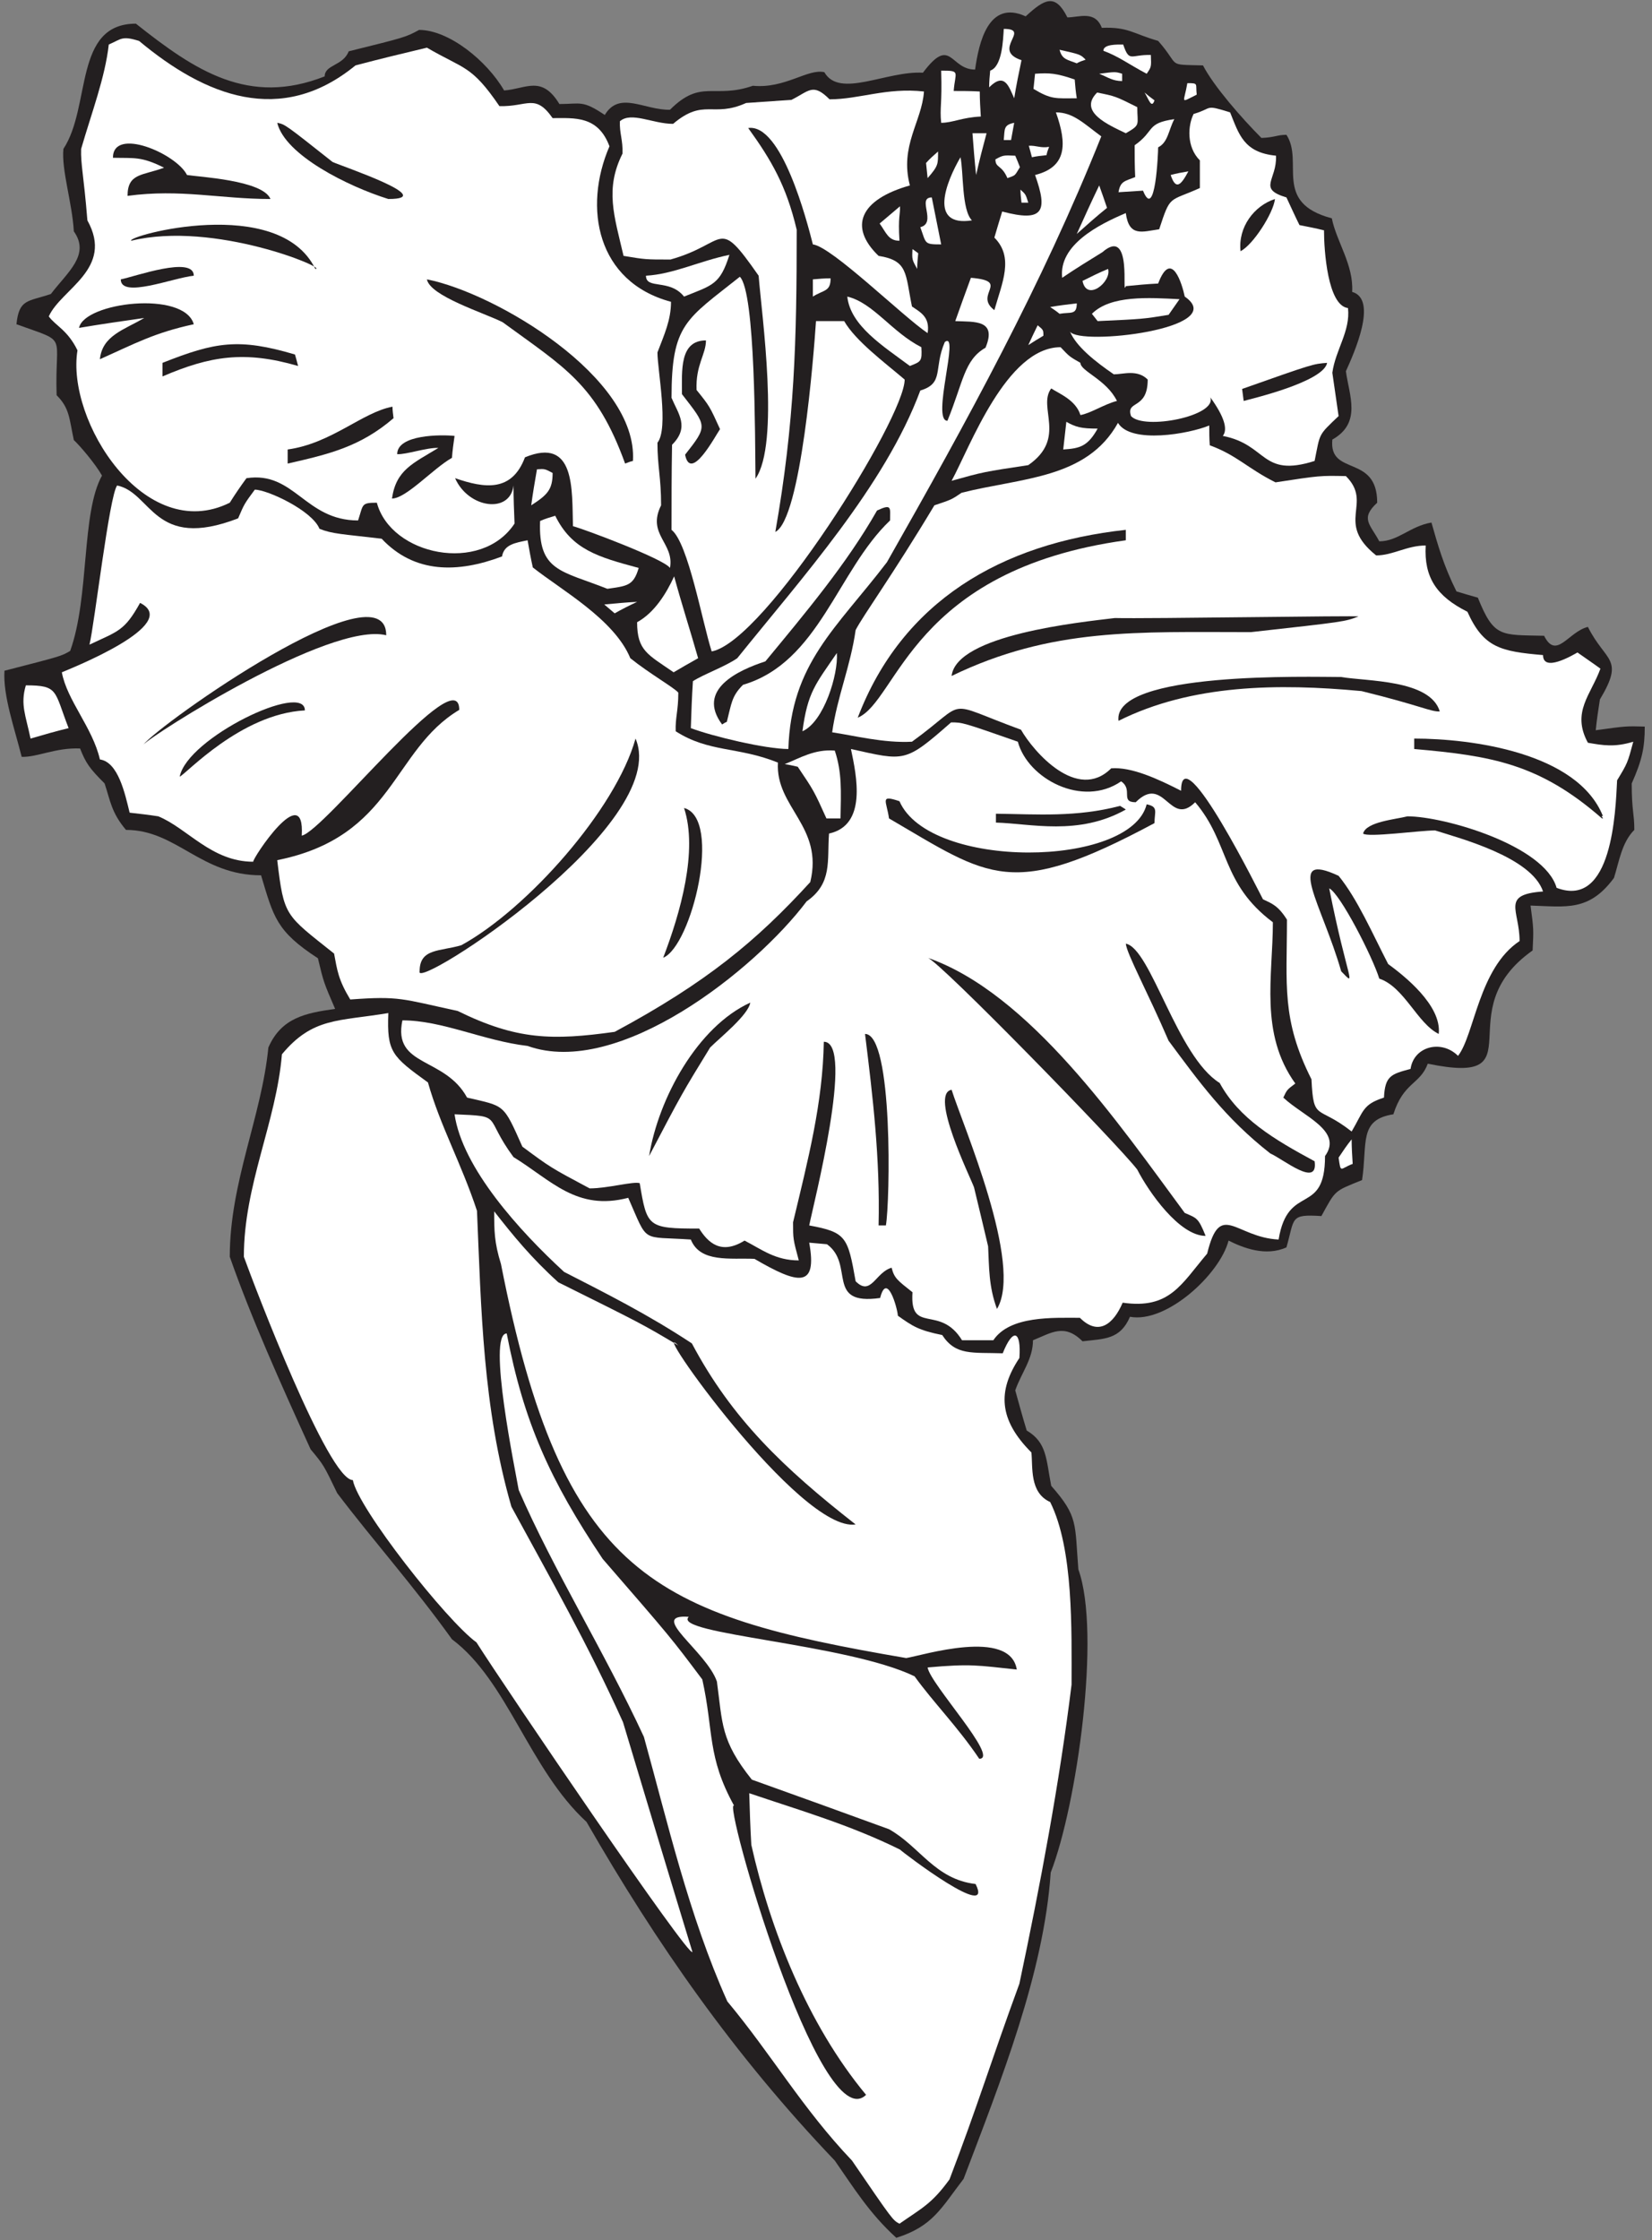
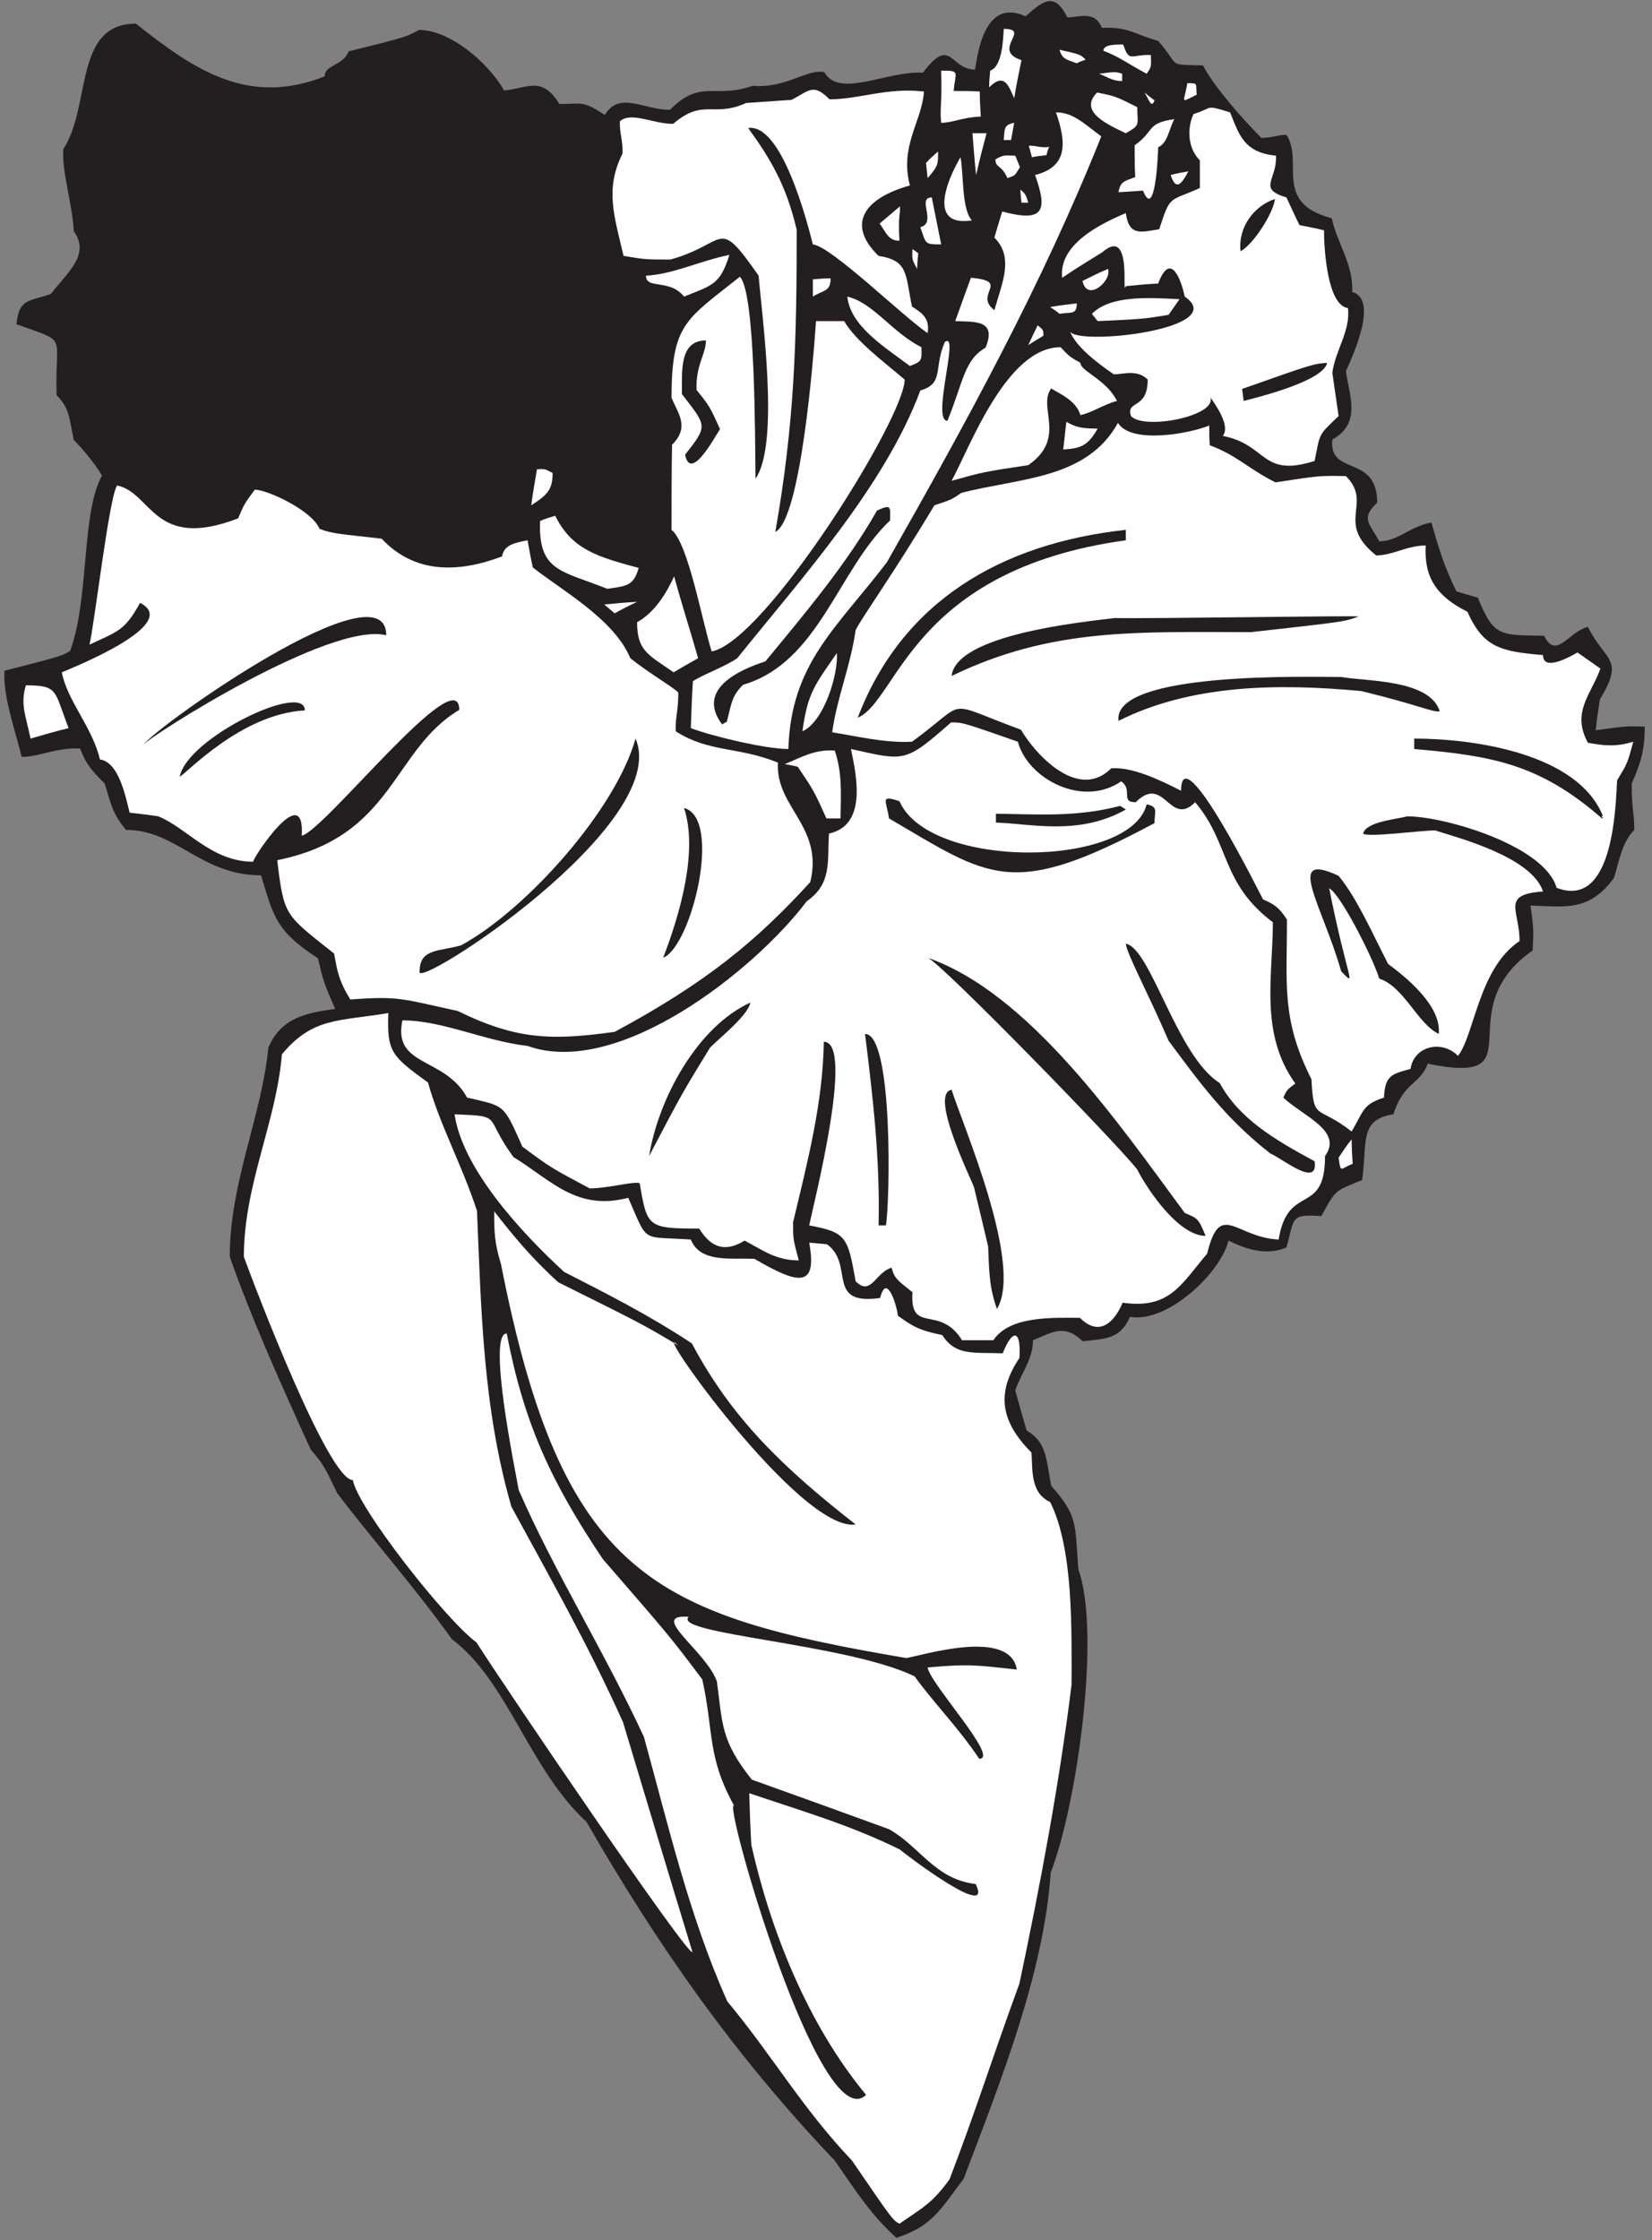
<svg xmlns="http://www.w3.org/2000/svg" viewBox="0 0 304 412" height="412" width="304" xml:space="preserve" id="svg2" version="1.1">
  <rect x="0" y="0" width="304" height="412" fill="#808080" stroke="none" />
  <defs id="defs6" />
  <g transform="matrix(1.333,0,0,-1.333,0,412)" id="g10">
    <g transform="scale(0.1)" id="g12">
      <path id="path14" style="fill:#231f20;fill-opacity:1;fill-rule:nonzero;stroke:none" d="M 1237.36,3.164 C 1199.92,37.004 1177.6,73.723 1152.4,109.719 1013.44,255.156 906.164,409.238 809.68,577.004 c -79.2,72.715 -108.719,194.391 -185.758,252 -53.281,74.16 -108.723,136.074 -158.402,201.596 -18.719,38.88 -18.719,38.88 -36.719,60.49 -41.043,90 -82.082,181.43 -111.598,265.67 0,102.96 43.914,192.96 53.277,288.72 18,41.04 51.122,47.52 92.161,53.28 -15.84,36.72 -15.84,36.72 -23.758,69.84 -57.606,37.44 -61.203,56.88 -78.485,114.48 -83.519,0 -116.636,62.64 -186.476,62.64 -20.16,23.76 -21.602,40.32 -29.524,64.08 -20.878,20.88 -25.918,28.08 -33.835,48.24 -33.844,1.44 -59.044,-12.24 -80.641,-11.52 -10.082,40.32 -25.922,84.24 -23.762,118.8 78.48,20.16 78.48,20.16 90.719,27.36 26.922,74.78 15.09,190.03 43.922,241.92 -9.36,16.56 -30.961,41.76 -38.883,48.96 -6.481,30.24 -5.758,43.92 -23.758,61.92 -2.883,87.12 18,71.28 -55.441,97.92 3.598,35.28 15.84,30.96 47.52,41.76 23.043,30.24 54.723,54 31.68,86.4 -2.156,38.88 -17.277,84.96 -14.399,113.76 38.657,58.54 13.742,172.8 100.079,172.8 81.871,-64.99 155.656,-114.08 260.644,-72.72 0,16.32 25.418,14.36 33.113,34.56 78.485,19.44 78.485,19.44 97.204,29.52 41.043,0 93.597,-42.48 117.359,-83.52 30.246,2.16 51.84,21.6 76.324,-18.72 29.516,0 31.68,5.76 62.637,-15.12 20.16,33.84 54.723,6.48 90,7.2 43.203,43.2 60.48,14.4 114.481,33.12 44.34,-4.33 75.79,24.04 98.64,18.72 20.88,-36.72 85.68,2.16 136.08,-0.72 38.97,51.96 37.03,4.32 72.01,4.32 5.04,36 17.99,97.2 69.83,73.44 26.28,24.18 40.82,32.12 57.6,-1.44 15.84,0 38.16,10.08 47.52,-14.4 36.73,1.44 42.48,-7.92 77.76,-18 31.68,-36 10.08,-32.4 61.92,-33.84 14.4,-28.08 53.28,-72.72 80.64,-100.08 18.72,0.72 21.6,4.32 34.56,4.32 24.48,-37.44 -19.44,-93.6 62.63,-115.2 6.49,-32.4 30.25,-64.08 28.09,-101.52 36.09,-10.31 2.43,-84.9 -8.64,-109.44 4.32,-33.12 22.32,-71.28 -18.72,-94.32 -5.13,-51.35 61.92,-19.36 61.92,-87.12 -23.81,-21.97 -9.75,-29.59 2.88,-53.28 25.92,0 42.48,20.88 72.01,25.92 8.63,-30.24 16.55,-59.04 34.55,-95.04 9.36,-2.88 19.44,-5.76 29.52,-8.64 22.32,-55.44 31.68,-51.12 91.44,-52.56 16.96,-33.93 33.46,5.69 60.48,12.24 24.48,-48.96 51.12,-42.48 16.56,-100.08 -2.16,-13.68 -4.32,-28.08 -5.76,-42.48 41.76,5.76 41.76,5.76 67.68,5.04 0,-28.8 -3.6,-46.08 -18,-78.48 0,-38.16 3.6,-41.04 3.6,-64.08 -17.28,-17.28 -20.88,-43.2 -28.09,-66.24 -34.55,-46.8 -66.23,-39.6 -115.19,-38.16 4.32,-32.4 4.32,-32.4 2.88,-61.92 -120.22,-84.89 9.42,-188.08 -144.72,-156.24 -10.74,-28.98 -33.43,-25.22 -47.52,-69.84 -48.2,-7.41 -35.54,-39.94 -43.2,-90.72 -38.88,-15.84 -36,-12.96 -56.16,-49.68 -43.91,2.74 -36.57,-2.35 -48.24,-43.2 -28.8,-12.96 -59.76,-0.72 -79.92,9.36 -11.92,-46.38 -85.87,-114.53 -136.08,-105.12 -13.68,-31.69 -35.28,-30.24 -65.52,-33.84 -25.2,25.2 -43.2,11.52 -68.4,1.44 0,-25.92 -15.84,-44.63 -24.48,-69.12 5.04,-18 10.08,-36.72 15.84,-55.44 28.08,-16.56 26.64,-39.6 33.84,-76.32 37.44,-42.477 32.41,-51.84 37.44,-115.2 31.68,-87.843 -2.16,-326.164 -38.16,-418.324 C 1441.13,368.203 1381.36,219.16 1330.25,84.519 1299.28,44.199 1287.77,19.004 1237.36,3.164 v 0" />
      <path id="path16" style="fill:#ffffff;fill-opacity:1;fill-rule:nonzero;stroke:none" d="m 1241.68,22.598 c -9.36,5.039 -9.36,5.039 -65.52,87.121 -68.52,71.941 -110.43,145.625 -172.08,219.597 C 950.801,448.113 921.277,577.715 888.883,694.355 834.16,812.441 764.32,924.043 716.078,1034.92 c -4.09,24.1 -44.109,216 -16.558,216 23.761,-123.12 59.757,-202.31 132.484,-311.037 94.312,-108.719 94.312,-108.719 137.516,-166.328 16.011,-72.051 6.335,-106.106 43.92,-174.239 -16.952,12.414 118.65,-460.949 182.16,-398.878 -81.36,97.921 -132.48,228.964 -158.4,344.882 -1.44,23.762 -2.16,47.524 -2.88,71.282 67.68,-23.047 138.24,-43.204 208.08,-77.762 6.53,-6.02 130.67,-100.078 104.4,-47.524 -56.16,6.489 -77.04,51.848 -119.53,75.61 -63.35,23.035 -126.71,46.074 -189.35,68.394 -43.197,53.996 -40.322,77.043 -48.24,135.364 -14.387,41.894 -96.305,93.652 -38.879,89.277 -24.086,-23.848 218.049,-36.746 311.759,-82.078 25.92,-36.008 59.76,-69.844 89.28,-113.762 28.71,0 -67.78,103.203 -71.28,125.996 60.26,5.363 68.73,2.844 123.12,-2.883 -9.36,57.61 -130.32,19.446 -152.64,15.84 -349.106,59.699 -474.751,112.18 -559.438,543.606 -9.36,30.25 -9.36,46.09 -9.36,72.72 25.918,-33.12 51.117,-64.08 88.559,-97.92 115.918,-57.6 115.918,-57.6 165.601,-87.12 -44.437,43.13 167.978,-258.606 244.798,-246.958 -99.36,77.758 -170.64,145.438 -226.083,249.828 -61.195,40.33 -118.801,69.13 -176.394,98.65 -61.203,56.16 -140.403,143.28 -151.203,217.44 69.121,-2.88 38.882,-1.44 81.363,-59.04 51.836,-31.68 87.117,-74.88 158.398,-56.17 28.192,-64.07 16.559,-52.78 86.403,-57.59 12.957,-32.41 54.716,-25.2 87.836,-26.64 60.78,-35.45 87.1,-40.95 75.6,22.32 7.92,-0.72 15.84,-1.44 24.48,-2.16 38.88,-28.08 -2.88,-84.96 73.44,-74.16 9.25,36.98 23.67,-13.06 24.48,-24.48 20.16,-14.4 28.8,-20.15 61.2,-26.64 18.72,-28.8 41.76,-23.76 83.52,-25.21 14.32,35.83 25.73,31.18 23.03,-6.47 -30.23,-45.36 -28.79,-84.96 16.57,-130.32 2.16,-20.16 -2.88,-55.44 25.92,-68.4 32.4,-64.805 29.52,-177.122 29.52,-252.005 C 1462.71,631.719 1436.09,489.883 1407.27,353.801 1368.4,247.961 1349.68,185.32 1310.8,83.801 1286.32,49.961 1272.64,44.199 1241.68,22.598 v 0" />
      <path id="path18" style="fill:#ffffff;fill-opacity:1;fill-rule:nonzero;stroke:none" d="m 657.758,824.68 c -41.356,29.922 -163.891,185.51 -170.641,223.93 -33.836,0 -135.359,266.39 -150.476,308.15 0,99.37 44.636,185.04 52.558,279.36 42.481,51.12 77.758,45.36 146.879,56.88 -2.156,-54 5.039,-59.76 54.723,-95.76 16.558,-59.04 46.078,-111.6 67.679,-177.12 5.758,-134.64 7.922,-271.44 47.52,-408.24 53.277,-97.923 105.84,-190.083 154.078,-297.36 31.68,-105.118 63.36,-210.965 95.762,-316.805 -2.945,-11.777 -259.531,366.074 -298.082,426.965 v 0" />
      <path id="path20" style="fill:#ffffff;fill-opacity:1;fill-rule:nonzero;stroke:none" d="m 1328.07,1241.56 c -30.84,50.14 -72.33,7.11 -68.39,66.24 -20.88,16.56 -25.2,19.43 -28.8,33.84 -22.45,-6.32 -28.34,-40.06 -49.68,-18.72 -10.8,61.2 -12.96,67.68 -64.08,77.04 5.36,27.4 63.58,253.44 20.16,253.44 -1.44,-84.24 -21.6,-162.01 -42.48,-249.12 0,-23.04 0,-23.04 7.92,-52.56 -32.4,0 -51.12,15.12 -74.88,27.36 -32.402,-20.16 -50.399,-2.88 -62.641,16.56 -71.277,0 -72,2.16 -82.078,62.64 -8.644,2.88 -43.922,-7.19 -69.121,-7.19 -54,28.79 -54,28.79 -92.883,57.59 -26.64,59.76 -23.758,55.44 -76.316,67.68 -30.961,56.88 -102.961,41.76 -89.281,106.56 55.441,0 111.601,-28.08 172.8,-35.28 125.41,-44.94 314.07,104.92 385.2,199.44 36,25.2 28.08,56.16 30.96,93.6 52.56,11.52 38.16,79.2 30.24,116.64 74.88,-16.56 74.16,-19.44 138.24,36.72 15.84,0 15.84,0 92.16,-26.64 13.68,-51.12 89.28,-91.44 142.56,-54.72 17.05,-11.37 -1.87,-28.8 20.16,-28.8 39.6,39.6 46.8,-35.28 82.08,0 48.24,-56.88 35.28,-111.6 107.28,-165.6 0,-74.16 -18.72,-153.36 30.96,-222.48 -11.52,-8.64 -11.52,-8.64 -16.56,-19.44 27.79,-26.12 82.76,-45.79 57.6,-80.64 0,-84.24 -51.13,-36 -64.08,-115.2 -59.76,2.88 -80.64,54.73 -98.64,-19.43 -36,-42.48 -51.84,-77.05 -116.64,-67.69 -12.96,-30.24 -33.84,-46.08 -59.04,-20.88 -37.06,0 -96.77,3.16 -119.52,-30.96 -14.4,0 -28.8,0 -43.21,0 v 0" />
      <path id="path22" style="fill:#231f20;fill-opacity:1;fill-rule:nonzero;stroke:none" d="m 1376.32,1284.76 c -11.52,30.96 -10.8,57.6 -12.24,86.4 -6.48,27.36 -12.95,54.72 -19.44,81.36 -4.95,13.8 -62.01,129.46 -30.96,134.64 15.12,-48.24 99.36,-241.2 62.64,-302.4 v 0" />
      <path id="path24" style="fill:#231f20;fill-opacity:1;fill-rule:nonzero;stroke:none" d="m 1570,1477 c -24.14,32.1 -274.1,288.71 -289.44,292.32 140.4,-48.96 263.52,-228.24 354.96,-352.09 16.56,-7.19 18.72,-6.47 28.8,-31.67 -36.32,0 -78.84,61.15 -94.32,91.44 v 0" />
      <path id="path26" style="fill:#231f20;fill-opacity:1;fill-rule:nonzero;stroke:none" d="m 1212.88,1399.96 c 2.16,92.88 -7.92,177.12 -18.72,264.24 39.19,0 34.43,-233.15 28.8,-264.24 -3.6,0 -7.2,0 -10.08,0 v 0" />
      <path id="path28" style="fill:#231f20;fill-opacity:1;fill-rule:nonzero;stroke:none" d="m 1753.61,1499.32 c -62.65,48.96 -98.65,99.36 -140.41,155.52 -28.8,66.96 -57.6,119.52 -59.04,133.92 34.56,-6.48 70.56,-155.52 129.6,-192.24 26.64,-48.96 74.88,-77.76 131.04,-108 5.34,-37.37 -43.01,2.71 -61.19,10.8 v 0" />
      <path id="path30" style="fill:#ffffff;fill-opacity:1;fill-rule:nonzero;stroke:none" d="m 1847.92,1493.55 c 5.76,8.65 11.52,17.29 18,25.21 0,-10.8 0.72,-22.32 1.44,-33.84 -17.59,-6.6 -16.21,-13.98 -19.44,8.63 v 0" />
      <path id="path32" style="fill:#231f20;fill-opacity:1;fill-rule:nonzero;stroke:none" d="m 896.078,1495.72 c 12.961,79.92 66.961,178.56 139.682,211.68 -2.88,-17.28 -41.76,-48.24 -55.44,-61.92 -38.879,-63.36 -38.879,-63.36 -84.242,-149.76 v 0" />
      <path id="path34" style="fill:#ffffff;fill-opacity:1;fill-rule:nonzero;stroke:none" d="m 1865.92,1529.56 c -47.52,37.44 -52.56,12.96 -55.44,72 -41.76,82.8 -33.84,130.32 -33.84,220.32 -12.24,19.44 -20.88,22.32 -33.12,28.08 -0.96,1.17 -113.04,228.72 -113.04,149.76 -32.41,16.56 -68.4,33.12 -96.48,30.96 -46.8,-46.8 -107.28,23.04 -124.56,53.28 -110.16,40.32 -69.84,41.76 -150.48,-16.56 -38.88,-2.16 -80.64,8.64 -110.16,12.96 6.77,48.72 25.13,90.17 32.4,141.12 10.8,20.88 50.4,74.88 108.72,172.08 23.76,7.92 23.76,7.92 37.44,17.28 82.08,20.88 172.8,18.72 216,96.48 17.73,-29.55 98.45,-15.11 126,-3.6 0,-8.64 0,-18 0.72,-27.36 37.44,-13.68 51.85,-31.68 90.72,-51.12 61.2,9.36 61.2,9.36 97.2,8.64 38.16,-38.16 -15.84,-63.36 41.76,-109.44 23.04,0 42.47,13.68 68.4,13.68 -2.44,-43.91 14.91,-70.1 57.6,-91.44 22.31,-49.68 46.08,-54.72 104.4,-59.76 0,-24.01 39.61,-0.91 47.52,3.6 10.09,-7.2 20.87,-14.4 31.68,-22.32 -12.97,-36 -40.32,-59.76 -17.28,-102.24 20.88,-3.6 36.72,-6.48 62.64,1.44 -7.92,-29.52 -7.92,-29.52 -22.32,-53.28 -2.15,-42.48 -6.48,-177.84 -83.52,-148.32 -16.56,58.32 -154.8,98.64 -205.92,98.64 -16.25,-4.21 -57.13,-7.47 -61.2,-23.76 5.76,-5.76 78.49,4.32 99.37,4.32 33.83,-10.8 133.19,-36.72 149.03,-84.24 -58.66,-4.19 -32.39,-25.39 -32.39,-68.4 -56.47,-37.44 -62.23,-129.38 -84.97,-158.4 -22.89,22.89 -61.07,13.19 -65.53,-18 -26.63,-7.2 -35.27,-9.36 -36.71,-39.6 -29.52,-9.36 -28.08,-18.72 -44.64,-46.8 v 0" />
      <path id="path36" style="fill:#ffffff;fill-opacity:1;fill-rule:nonzero;stroke:none" d="m 631.84,1695.88 c -77.192,16.72 -80.152,20.89 -148.32,15.84 -16.563,27.36 -18,40.32 -22.321,63.36 -67.679,54 -69.121,50.4 -78.48,128.88 161.344,32.36 158.082,151.68 251.281,207.36 0,70.93 -187.062,-168 -217.441,-173.52 4.718,78.95 -68.746,-32.6 -66.957,-36 -57.598,0 -90.719,46.08 -131.043,62.64 -13.68,2.16 -26.641,3.6 -39.598,5.04 -6.481,26.64 -15.84,69.84 -41.039,73.44 -10.078,43.92 -45.363,81.36 -52.563,120.24 9.938,4.34 167.243,66.14 108,95.76 -21.601,-38.88 -30.238,-38.88 -69.839,-57.6 7.054,29.16 27.304,204.98 38.16,219.6 48.258,-9.9 50.175,-90.41 167.043,-45.36 8.636,20.16 8.636,20.16 23.035,39.6 17.281,0 79.203,-28.8 89.281,-54 18,-7.2 31.117,-7.2 85.84,-13.68 45.355,-48.24 104.961,-47.52 166.16,-24.48 2.879,16.56 18,18.72 35.281,22.32 2.16,-12.24 4.321,-24.48 7.2,-37.44 38.878,-30.96 112.324,-71.28 134.64,-125.28 25.918,-20.88 61.195,-41.04 66.242,-47.52 0,-25.2 -4.32,-34.56 -3.605,-53.28 46.086,-29.52 85.683,-20.88 141.123,-43.2 -3.6,-61.92 63.36,-87.84 44.64,-164.88 -74.25,-81.22 -143.505,-138.66 -270.001,-206.64 -85.832,-11.98 -135.039,-11.35 -216.719,28.8 v 0" />
      <path id="path38" style="fill:#231f20;fill-opacity:1;fill-rule:nonzero;stroke:none" d="m 1986.16,1664.2 c -29.52,14.4 -47.52,64.8 -82.08,76.32 -9.36,30.24 -54,117.36 -69.12,124.56 25.15,-126.99 39.14,-137.7 16.56,-114.48 -26.56,92.72 -78.79,166.82 -3.6,131.76 25.92,-31.68 46.8,-79.92 68.4,-121.68 21.6,-15.84 74.16,-56.88 69.84,-96.48 v 0" />
      <path id="path40" style="fill:#231f20;fill-opacity:1;fill-rule:nonzero;stroke:none" d="m 579.277,1750.6 c 0,31.97 27.828,27.18 57.602,36 90.719,49.68 213.121,187.2 240.48,285.12 50.825,-118.7 -307.418,-350.16 -298.082,-321.12 v 0" />
      <path id="path42" style="fill:#231f20;fill-opacity:1;fill-rule:nonzero;stroke:none" d="m 915.52,1769.32 c 23.757,61.92 48.242,147.6 28.8,206.64 53.5,-14.26 10.368,-190.87 -28.8,-206.64 v 0" />
      <path id="path44" style="fill:#231f20;fill-opacity:1;fill-rule:nonzero;stroke:none" d="m 1227.27,1961.56 c -3.5,24.6 -13.19,32.96 14.41,23.76 41.41,-95.17 319.3,-92.21 341.28,-4.32 16.6,-3.32 10.8,-10.1 10.8,-25.92 -198.45,-106.38 -227.06,-74.87 -366.49,6.48 v 0" />
      <path id="path46" style="fill:#231f20;fill-opacity:1;fill-rule:nonzero;stroke:none" d="m 1374.88,1955.8 c 0,4.32 0,8.64 0,12.24 57.6,-0.72 110.88,-5.04 171.36,10.8 2.16,-1.44 5.04,-2.88 7.92,-5.04 -65.45,-36.74 -131.47,-19.25 -179.28,-18 v 0" />
      <path id="path48" style="fill:#ffffff;fill-opacity:1;fill-rule:nonzero;stroke:none" d="m 1140.88,1961.56 c -17.28,38.16 -17.28,38.16 -39.6,71.28 -6.48,1.44 -12.24,2.88 -18,3.6 21.6,8.64 41.04,20.88 69.12,18.72 10.08,-30.24 8.64,-56.16 7.92,-93.6 -6.48,0 -12.96,0 -19.44,0 v 0" />
      <path id="path50" style="fill:#231f20;fill-opacity:1;fill-rule:nonzero;stroke:none" d="m 2211.52,1961.56 c -86.4,75.6 -152.64,86.4 -259.2,95.76 0,5.04 0,10.08 0,14.4 78.48,0 225.2,-19.04 260.48,-106.88 -5.03,0 3.04,-3.28 -1.28,-3.28 v 0" />
      <path id="path52" style="fill:#231f20;fill-opacity:1;fill-rule:nonzero;stroke:none" d="m 248.082,2019.16 c 10.313,53.65 172.797,131.54 172.797,91.44 -88.438,-4.71 -164.348,-88.06 -172.797,-91.44 v 0" />
      <path id="path54" style="fill:#231f20;fill-opacity:1;fill-rule:nonzero;stroke:none" d="m 197.68,2063.08 c 22.812,29.06 335.519,249.68 335.519,151.2 -77.535,19.34 -325.246,-138.58 -335.519,-151.2 v 0" />
      <path id="path56" style="fill:#ffffff;fill-opacity:1;fill-rule:nonzero;stroke:none" d="m 953.684,2086.12 c 0.714,21.6 1.433,43.2 2.875,64.8 14.402,9.36 44.641,20.16 61.201,31.68 88.56,110.16 203.76,237.6 252.72,369.36 33.41,10.02 17.87,30.03 33.84,66.96 21.36,16.17 -19.09,-108.72 3.6,-108.72 21.89,53.37 22.99,83.94 52.56,100.8 16.24,38.98 -15.21,35.57 -41.76,36.72 7.2,20.16 14.39,40.32 21.6,59.76 56.02,-4.67 3.04,-22.62 32.39,-44.64 10.81,38.16 27.37,72.72 0,100.08 3.61,12.24 7.21,24.48 10.81,36 56.88,-15.12 63.36,0 45.36,50.4 44.1,11.02 44.27,42.79 28.8,86.4 23.76,0 38.16,-15.12 62.64,-33.12 -82.08,-205.2 -185.04,-392.4 -295.92,-587.52 -69.84,-91.44 -132.48,-139.68 -136.08,-257.76 -31.73,0 -104.898,17.58 -134.636,28.8 v 0" />
      <path id="path58" style="fill:#ffffff;fill-opacity:1;fill-rule:nonzero;stroke:none" d="m 42.156,2071.72 c -6.477,31.68 -14.399,46.8 -6.477,73.44 45.359,0 38.883,-7.2 59.043,-59.04 -18.004,-4.32 -35.285,-9.36 -52.566,-14.4 v 0" />
      <path id="path60" style="fill:#ffffff;fill-opacity:1;fill-rule:nonzero;stroke:none" d="m 1107.76,2081.8 c 7.2,54 18,64.8 47.52,108 2.16,-29.52 -18,-95.04 -47.52,-108 v 0" />
      <path id="path62" style="fill:#231f20;fill-opacity:1;fill-rule:nonzero;stroke:none" d="m 996.879,2091.16 c -36,48.24 22.321,74.88 59.761,87.12 54.72,66.24 112.32,134.64 154.08,208.08 21.03,9.89 18,3.75 18,-13.68 -72.72,-69.12 -97.92,-195.84 -203.04,-226.8 -15.84,-15.84 -15.84,-25.92 -22.32,-51.12 -2.16,-0.72 -4.321,-2.16 -6.481,-3.6 v 0" />
      <path id="path64" style="fill:#231f20;fill-opacity:1;fill-rule:nonzero;stroke:none" d="m 1544.08,2096.2 c -8.59,68.74 265.2,60.48 307.44,60.48 34.85,-6.11 122.82,-3.3 136.08,-47.52 -12.24,-0.72 -25.92,7.92 -108,28.08 -115.2,10.8 -234.72,9.36 -335.52,-41.04 v 0" />
      <path id="path66" style="fill:#231f20;fill-opacity:1;fill-rule:nonzero;stroke:none" d="m 1184.08,2100.52 c 61.2,160.56 198,240.48 370.08,259.2 0,-4.32 0,-9.36 0,-14.4 -296.14,-40.96 -314.6,-221.64 -370.08,-244.8 v 0" />
      <path id="path68" style="fill:#231f20;fill-opacity:1;fill-rule:nonzero;stroke:none" d="m 1313.68,2158.12 c 6.48,56.88 177.84,74.16 225.36,79.92 44.79,-1.18 336.24,3.64 336.24,2.16 -18.72,-7.2 -18.72,-7.2 -148.32,-21.6 -156.24,0 -275.03,6.48 -413.28,-60.48 v 0" />
      <path id="path70" style="fill:#ffffff;fill-opacity:1;fill-rule:nonzero;stroke:none" d="m 929.922,2163.16 c -35.281,24.48 -50.402,29.52 -50.402,69.12 23.761,12.96 40.32,39.52 51.121,63.28 10.8,-39.6 21.601,-72.64 33.121,-112.96 -11.52,-6.48 -23.043,-12.96 -33.84,-19.44 v 0" />
      <path id="path72" style="fill:#ffffff;fill-opacity:1;fill-rule:nonzero;stroke:none" d="m 982.48,2191.96 c -12.96,40.32 -32.402,149.76 -55.437,167.76 0,39.6 0,78.48 0.715,117.36 24.484,24.48 8.644,42.48 -0.715,64.8 0,102.24 20.152,108 94.317,167.04 21.6,-21.6 20.88,-223.2 21.6,-278.64 33.84,48.24 8.64,225.36 4.32,280.08 -58.319,83.52 -41.76,44.64 -121.678,22.32 -34.563,0 -34.563,0 -64.801,5.04 -12.957,55.44 -25.922,92.16 -1.442,141.12 0.719,18.72 -4.32,28.08 -3.597,44.64 15.84,13.68 45.355,-3.6 73.437,-3.6 42.481,36 54.723,7.92 100.801,28.8 20.88,1.44 41.76,2.88 62.64,4.32 24.48,12.24 29.52,23.76 52.56,0.72 41.04,0 78.48,16.56 130.32,10.8 -2.88,-41.76 -33.84,-74.88 -19.43,-129.6 -68.96,-19.51 -84.98,-57.05 -43.21,-97.2 41.04,-6.48 36.72,-24.48 46.08,-69.84 11.52,-7.92 25.2,-14.4 21.6,-36.72 -34.97,23.59 -132.02,119.11 -158.4,122.4 -8.39,32.92 -43.16,167.15 -89.28,160.56 31.68,-43.92 52.56,-79.2 66.96,-140.4 0,-153.59 -2.75,-264.63 -29.52,-416.88 35.54,17.77 53.03,244.59 56.16,290.88 12.96,0 25.92,0 38.88,0 15.84,-27.36 54.72,-56.16 83.52,-80.64 0,-53.16 -192.69,-361.22 -266.4,-375.12 v 0" />
      <path id="path74" style="fill:#ffffff;fill-opacity:1;fill-rule:nonzero;stroke:none" d="m 848.559,2244.52 c -5.039,4.32 -10.079,8.64 -14.399,12.24 15.117,1.44 30.238,2.88 45.36,3.6 -10.797,-5.04 -20.883,-10.08 -30.961,-15.84 v 0" />
      <path id="path76" style="fill:#ffffff;fill-opacity:1;fill-rule:nonzero;stroke:none" d="m 838.48,2278.36 c -63.363,25.2 -95.761,23.76 -92.878,93.6 6.48,2.88 13.675,5.04 20.878,7.2 23.04,-46.8 59.04,-56.88 115.2,-72 -7.133,-24.98 -16.485,-24.85 -43.2,-28.8 v 0" />
-       <path id="path78" style="fill:#ffffff;fill-opacity:1;fill-rule:nonzero;stroke:none" d="m 924.879,2307.16 c -7.922,12.24 -119.52,54 -133.918,57.6 -1.441,50.4 3.602,123.84 -66.238,95.04 -18.157,-48.41 -55.938,-42.78 -96.481,-28.8 18.442,-41.85 76.071,-49.5 80.641,-10.08 0,-17.28 0.719,-34.56 1.437,-52.56 -46.082,-69.84 -170.64,-43.92 -190.082,28.8 -22.047,0 -18.519,-2.28 -25.918,-24.48 -73.441,0 -87.84,68.4 -154.082,58.32 -7.918,-10.8 -15.84,-22.32 -23.035,-33.84 -117.363,-58.32 -226.086,113.04 -210.246,210.24 -13.676,28.08 -30.238,33.84 -39.598,46.8 16.859,37.93 90.625,65.48 53.282,132.48 -5.039,62.64 -9.364,77.04 -8.637,98.64 14.398,49.68 33.117,98.64 38.156,144 18,7.92 18,12.24 41.758,5.04 91.441,-76.32 195.84,-118.08 298.801,-33.84 32.402,8.64 65.519,16.56 98.64,24.48 51.84,-30.24 61.204,-23.76 100.079,-80.64 38.808,-1.17 49.23,18.02 73.445,-16.56 30.238,0 62.637,3.6 78.472,-38.88 -36.714,-84.96 -17.273,-187.2 84.961,-214.56 0,-25.2 -9.359,-45.36 -18.718,-69.84 0,-23.76 15.84,-105.12 0,-124.56 0,-33.12 5.043,-47.52 5.043,-86.4 -20.161,-40.32 18.714,-51.84 12.238,-86.4 v 0" />
      <path id="path80" style="fill:#ffffff;fill-opacity:1;fill-rule:nonzero;stroke:none" d="m 733.359,2393.56 c 2.161,16.56 5.039,33.12 7.918,49.68 10.805,0.72 10.805,0.72 21.606,-5.04 0,-23.04 -7.203,-30.24 -29.524,-44.64 v 0" />
      <path id="path82" style="fill:#231f20;fill-opacity:1;fill-rule:nonzero;stroke:none" d="m 541.117,2402.92 c 5.645,39.5 28.981,48.47 64.082,69.84 -15.84,0.72 -44.636,-9.36 -56.879,-8.64 0,27.34 61.071,27.14 79.2,25.2 -1.442,-10.08 -2.879,-20.16 -3.598,-30.24 -26.016,-14.67 -63.184,-56.16 -82.805,-56.16 v 0" />
      <path id="path84" style="fill:#ffffff;fill-opacity:1;fill-rule:nonzero;stroke:none" d="m 1313.68,2427.4 c 25.2,46.08 75.6,184.32 150.48,184.32 12.23,-12.96 12.23,-12.96 27.36,-21.6 0,-11.52 36,-23.04 50.41,-52.56 -17.29,-4.32 -36.73,-17.28 -50.41,-19.44 -6.48,20.88 -29.52,29.52 -40.32,36.72 -19.44,-25.92 22.32,-68.4 -31.68,-105.84 -61.92,-9.36 -61.92,-9.36 -105.84,-21.6 v 0" />
      <path id="path86" style="fill:#ffffff;fill-opacity:1;fill-rule:nonzero;stroke:none" d="m 1688.07,2489.32 c 7.37,9.25 1.61,27.25 -17.27,53.28 9.77,-25.87 -91.65,-45.67 -109.44,-25.92 -7.51,22.53 23.04,7.91 23.04,50.4 -14.4,14.4 -33.84,7.2 -46.8,7.2 -25.2,17.28 -51.84,38.16 -60.48,59.04 12.27,-20.18 222.58,3.85 158.4,48.24 -3.43,16.57 -18.22,66.77 -36.72,18 -15.12,-0.72 -30.25,-2.16 -44.64,-3.6 -6.29,-18.35 10.23,83.96 -32.4,46.8 -18.72,-11.52 -37.44,-23.04 -55.44,-35.28 -5.04,45.36 50.4,73.44 87.84,89.28 4.45,-33.31 22.52,-25.69 46.09,-22.32 15.84,48.24 12.95,37.44 56.14,56.88 0,12.96 0,25.92 0,38.16 -18.71,18.72 -16.55,48.24 -8.62,64.08 27.34,7.82 13.93,13.55 50.39,2.16 12.24,-30.24 18.72,-55.44 63.36,-59.76 1.47,-33.88 -26.15,-45.44 14.4,-57.6 5.76,-12.24 11.52,-25.2 18,-38.16 10.8,-2.16 22.32,-4.32 33.85,-7.2 0,-27.31 4.94,-103.76 33.11,-107.28 3.6,-31.68 -17.27,-57.6 -21.6,-89.28 2.88,-19.44 5.76,-39.6 8.64,-59.76 -28.8,-27.36 -25.21,-23.04 -33.12,-61.92 -74.32,-23.47 -64.72,22.51 -126.73,34.56 v 0" />
      <path id="path88" style="fill:#231f20;fill-opacity:1;fill-rule:nonzero;stroke:none" d="m 397.117,2451.16 c 0,6.48 0,12.96 0,19.44 60.571,8.36 103.418,51.53 144.723,59.04 0,-5.04 0.719,-10.08 1.441,-15.84 -46.078,-39.6 -89.281,-49.68 -146.164,-62.64 v 0" />
      <path id="path90" style="fill:#231f20;fill-opacity:1;fill-rule:nonzero;stroke:none" d="m 862.961,2451.16 c -39.602,109.44 -83.523,132.48 -169.199,195.12 -25.918,12.96 -100.078,36 -104.403,59.04 95.039,-18.72 291.602,-135.36 284.403,-250.56 -3.602,-0.72 -7.203,-2.16 -10.801,-3.6 v 0" />
      <path id="path92" style="fill:#231f20;fill-opacity:1;fill-rule:nonzero;stroke:none" d="m 945.762,2463.4 c 31.679,40.32 30.238,38.88 -4.321,83.52 0,32.4 -3.597,74.16 33.122,74.16 0,-19.44 -14.403,-33.84 -12.961,-68.4 18,-22.32 18,-22.32 32.398,-54 -6.418,-9.16 -40.508,-73.94 -48.238,-35.28 v 0" />
      <path id="path94" style="fill:#ffffff;fill-opacity:1;fill-rule:nonzero;stroke:none" d="m 1467.77,2470.6 c 1.43,12.96 2.87,25.92 4.31,38.16 12.96,-7.2 20.15,-9.36 43.2,-9.36 -13.68,-24.48 -24.48,-27.36 -47.51,-28.8 v 0" />
      <path id="path96" style="fill:#231f20;fill-opacity:1;fill-rule:nonzero;stroke:none" d="m 1716.88,2537.56 c -0.72,5.76 -1.44,11.52 -2.16,16.56 97.92,34.56 97.92,34.56 117.36,36 -5.04,-26.64 -108,-50.4 -115.2,-52.56 v 0" />
      <path id="path98" style="fill:#231f20;fill-opacity:1;fill-rule:nonzero;stroke:none" d="m 224.32,2571.4 c 0,6.48 0,12.96 0,18.72 72.723,28.8 105.118,34.56 182.883,11.52 1.434,-5.04 2.875,-10.08 4.317,-15.84 -74.161,21.6 -121.68,13.68 -187.2,-14.4 v 0" />
      <path id="path100" style="fill:#ffffff;fill-opacity:1;fill-rule:nonzero;stroke:none" d="m 1256.09,2585.8 c -36.73,27.36 -82.09,55.44 -86.41,95.76 36,-8.64 61.2,-48.96 102.25,-69.84 1.16,-19.78 -0.57,-19.81 -15.84,-25.92 v 0" />
      <path id="path102" style="fill:#231f20;fill-opacity:1;fill-rule:nonzero;stroke:none" d="m 137.922,2595.16 c 3.277,32.85 33.898,40.7 61.199,56.88 -30.238,-4.32 -60.484,-8.64 -90,-13.68 6.934,35.37 144.957,52.09 158.399,5.04 -54.829,-11.82 -81.895,-27.04 -129.598,-48.24 v 0" />
      <path id="path104" style="fill:#ffffff;fill-opacity:1;fill-rule:nonzero;stroke:none" d="m 1419.52,2614.6 c 4.32,9.36 8.64,18.72 12.96,27.36 7.92,-6.48 7.92,-6.48 7.92,-14.4 -7.2,-4.32 -14.4,-8.64 -20.88,-12.96 v 0" />
      <path id="path106" style="fill:#ffffff;fill-opacity:1;fill-rule:nonzero;stroke:none" d="m 1515.28,2647.72 c -2.88,3.6 -5.76,7.2 -7.92,10.08 25.92,25.92 78.48,22.32 120.96,20.16 -5.04,-7.2 -10.08,-14.4 -15.12,-21.6 -35.28,-5.76 -35.28,-5.76 -97.92,-8.64 v 0" />
      <path id="path108" style="fill:#ffffff;fill-opacity:1;fill-rule:nonzero;stroke:none" d="m 1462.71,2657.8 c -4.31,3.6 -8.63,6.48 -12.95,9.36 12.24,2.16 24.48,3.6 36.72,5.04 0,-16.63 -8.58,-11.64 -23.77,-14.4 v 0" />
      <path id="path110" style="fill:#ffffff;fill-opacity:1;fill-rule:nonzero;stroke:none" d="m 944.32,2681.56 c -20.066,25.08 -52.562,9.39 -52.562,28.8 38.164,2.16 73.441,20.16 115.202,28.8 -12.96,-41.04 -23.038,-41.76 -62.64,-57.6 v 0" />
      <path id="path112" style="fill:#ffffff;fill-opacity:1;fill-rule:nonzero;stroke:none" d="m 1122.16,2681.56 c 0,7.92 0,15.84 0,23.76 7.92,0.72 15.84,1.44 24.48,1.44 0,-18.69 -9.46,-15.64 -24.48,-25.2 v 0" />
      <path id="path114" style="fill:#231f20;fill-opacity:1;fill-rule:nonzero;stroke:none" d="m 166.719,2705.32 c 18.84,3.61 100.801,33.22 100.801,5.04 -28.555,-2.86 -100.801,-31.98 -100.801,-5.04 v 0" />
      <path id="path116" style="fill:#ffffff;fill-opacity:1;fill-rule:nonzero;stroke:none" d="m 1494.4,2703.16 c 11.52,5.76 23.04,11.52 35.28,16.56 5.24,-17.49 -29.4,-45.99 -35.28,-16.56 v 0" />
      <path id="path118" style="fill:#231f20;fill-opacity:1;fill-rule:nonzero;stroke:none" d="m 435.277,2719.72 c -50.265,103.62 -261.547,45.26 -254.16,38.88 114.821,27.93 272.871,-38.88 254.16,-38.88 v 0" />
      <path id="path120" style="fill:#ffffff;fill-opacity:1;fill-rule:nonzero;stroke:none" d="m 1266.16,2719.72 c -7.2,12.96 -7.2,12.96 -6.48,27.36 2.16,-1.44 5.04,-3.6 7.92,-5.76 -0.72,-7.2 -1.44,-14.4 -1.44,-21.6 v 0" />
      <path id="path122" style="fill:#231f20;fill-opacity:1;fill-rule:nonzero;stroke:none" d="m 1712.56,2744.2 c -3.6,33.12 18.72,62.64 47.52,72 -2.16,-19.44 -30.24,-63.36 -47.52,-72 v 0" />
      <path id="path124" style="fill:#ffffff;fill-opacity:1;fill-rule:nonzero;stroke:none" d="m 1270.48,2777.32 c 23.5,5.87 -5.48,41.04 15.84,41.04 4.32,-21.6 8.64,-43.2 12.96,-64.8 -23.94,0 -20.46,0.82 -28.8,23.76 v 0" />
      <path id="path126" style="fill:#ffffff;fill-opacity:1;fill-rule:nonzero;stroke:none" d="m 1214.32,2782.36 c 9.36,7.92 18.72,15.84 28.08,23.76 0.71,-10.8 -2.88,-13.68 -0.72,-47.52 -15.49,0 -18.31,11.32 -27.36,23.76 v 0" />
-       <path id="path128" style="fill:#ffffff;fill-opacity:1;fill-rule:nonzero;stroke:none" d="m 1486.48,2767.96 c 10.08,22.32 20.16,44.64 30.96,66.96 3.6,-10.08 7.2,-20.16 10.8,-30.96 -14.4,-11.52 -28.08,-23.76 -41.76,-36 v 0" />
      <path id="path130" style="fill:#ffffff;fill-opacity:1;fill-rule:nonzero;stroke:none" d="m 1325.92,2873.8 c 4.33,-19.44 1.44,-72.72 15.84,-87.12 -60.28,-9.27 -35.8,52.91 -15.84,87.12 v 0" />
      <path id="path132" style="fill:#ffffff;fill-opacity:1;fill-rule:nonzero;stroke:none" d="m 1410.16,2811.16 c -0.72,6.48 -1.44,12.24 -1.44,18 7.2,-6.48 7.2,-6.48 10.8,-18 -3.6,0 -6.48,0 -9.36,0 v 0" />
      <path id="path134" style="fill:#231f20;fill-opacity:1;fill-rule:nonzero;stroke:none" d="m 176.078,2820.52 c 0,31.59 20.86,27.8 50.402,38.88 -31.679,15.84 -41.042,12.96 -70.562,13.68 0,43.13 87.41,5.9 102.242,-23.76 14.871,-2.57 104.754,-7 115.199,-33.12 -69.589,0 -123.968,14.21 -197.281,4.32 v 0" />
      <path id="path136" style="fill:#231f20;fill-opacity:1;fill-rule:nonzero;stroke:none" d="m 536.078,2816.2 c -55.437,17.28 -142.558,60.48 -153.359,105.12 10.801,-2.16 10.801,-2.16 76.32,-54 11.113,-5.3 147.918,-51.12 77.039,-51.12 v 0" />
      <path id="path138" style="fill:#ffffff;fill-opacity:1;fill-rule:nonzero;stroke:none" d="m 1577.92,2827.72 c -11.53,-0.72 -23.04,-1.44 -33.84,-2.16 2.56,15.4 8.72,15.15 23.04,20.88 -0.73,15.12 -0.73,29.52 -0.73,43.92 28.57,20 15.21,30.36 54.74,36 -8.07,-15.32 -8.62,-32.02 -22.33,-38.88 0,-7.53 -3.73,-102.64 -20.88,-59.76 v 0" />
      <path id="path140" style="fill:#ffffff;fill-opacity:1;fill-rule:nonzero;stroke:none" d="m 1616.09,2849.32 c 7.91,2.16 15.84,3.6 24.47,5.04 -10.03,-18.63 -17.17,-26.98 -24.47,-5.04 v 0" />
      <path id="path142" style="fill:#ffffff;fill-opacity:1;fill-rule:nonzero;stroke:none" d="m 1280.56,2845 c -0.72,7.2 -1.44,14.4 -2.16,20.88 5.04,5.76 10.8,10.8 16.56,15.84 0,-17.28 0.72,-19.44 -14.4,-36.72 v 0" />
      <path id="path144" style="fill:#ffffff;fill-opacity:1;fill-rule:nonzero;stroke:none" d="m 1390.72,2845 c -7.92,18.72 -16.56,13.68 -16.56,25.92 10.8,5.76 10.8,5.76 27.36,5.04 2.16,-5.04 4.32,-10.08 6.48,-15.84 -7.92,-12.96 -5.77,-10.8 -17.28,-15.12 v 0" />
      <path id="path146" style="fill:#ffffff;fill-opacity:1;fill-rule:nonzero;stroke:none" d="m 1347.52,2849.32 c -2.16,19.44 -3.6,38.88 -5.04,57.6 6.48,0 12.96,0 19.45,0 -5.05,-18.72 -10.09,-38.16 -14.41,-57.6 v 0" />
      <path id="path148" style="fill:#ffffff;fill-opacity:1;fill-rule:nonzero;stroke:none" d="m 1424.56,2873.8 c -1.45,5.76 -2.88,10.8 -4.31,15.84 10.07,0.72 16.55,-3.6 28.07,-1.44 -1.44,-3.6 -2.88,-7.2 -3.6,-11.52 -7.2,-0.72 -13.68,-1.44 -20.16,-2.88 v 0" />
      <path id="path150" style="fill:#ffffff;fill-opacity:1;fill-rule:nonzero;stroke:none" d="m 1385.68,2897.56 c 1.51,15.12 -0.63,20.76 14.4,23.76 -1.44,-7.92 -2.88,-15.84 -4.32,-23.76 -3.6,0 -7.21,0 -10.08,0 v 0" />
      <path id="path152" style="fill:#ffffff;fill-opacity:1;fill-rule:nonzero;stroke:none" d="m 1554.16,2906.92 c -23.76,11.52 -66.24,29.52 -39.6,56.16 25.2,-5.04 25.2,-5.04 55.44,-20.16 0,-24.93 5.13,-24.03 -15.84,-36 v 0" />
      <path id="path154" style="fill:#ffffff;fill-opacity:1;fill-rule:nonzero;stroke:none" d="m 1299.28,2921.32 c -2.16,21.6 1.44,24.48 0,72 27.38,0 19.33,-1.39 17.28,-28.08 11.51,0 23.76,0 36,-0.72 0,-11.52 0.72,-23.04 1.44,-34.56 -25.87,-1.12 -38.92,-8.64 -54.72,-8.64 v 0" />
      <path id="path156" style="fill:#ffffff;fill-opacity:1;fill-rule:nonzero;stroke:none" d="m 1580.08,2963.08 c 4.32,-3.6 8.64,-7.2 13.68,-10.8 -4.08,-12.24 -7.98,1.68 -13.68,10.8 v 0" />
      <path id="path158" style="fill:#ffffff;fill-opacity:1;fill-rule:nonzero;stroke:none" d="m 1639.12,2976.04 c 16.06,0 11.07,-0.66 12.96,-15.84 -24.31,-12.15 -17.53,-11.57 -12.96,15.84 v 0" />
      <path id="path160" style="fill:#ffffff;fill-opacity:1;fill-rule:nonzero;stroke:none" d="m 1400.08,2955.16 c -7.51,16.52 -13.27,36.41 -34.56,15.12 0,7.92 0.72,15.84 1.44,23.04 16.54,5.51 17.83,42.32 18.72,57.6 38.88,0 -18.1,-29.01 24.48,-43.2 -3.6,-17.28 -7.2,-34.56 -10.08,-52.56 v 0" />
-       <path id="path162" style="fill:#ffffff;fill-opacity:1;fill-rule:nonzero;stroke:none" d="m 1426.72,2968.12 c 0.72,7.2 1.44,14.4 2.16,20.88 20.16,1.44 29.52,0.72 54.73,-7.92 0.71,-8.64 1.43,-17.28 2.87,-25.92 -29.22,0 -34.76,-2.03 -59.76,12.96 v 0" />
      <path id="path164" style="fill:#ffffff;fill-opacity:1;fill-rule:nonzero;stroke:none" d="m 1517.44,2989 c 22.32,2.88 22.32,2.88 31.68,0 0,-2.88 0,-6.48 0,-10.08 -13.18,0 -19.6,5.25 -31.68,10.08 v 0" />
      <path id="path166" style="fill:#ffffff;fill-opacity:1;fill-rule:nonzero;stroke:none" d="m 1582.96,2989 c -24.48,12.96 -39.6,24.48 -59.76,31.68 0,9.25 18.77,8.64 27.36,8.64 8.64,-25.2 10.08,-13.68 38.16,-14.4 0.72,-16.56 0.72,-16.56 -5.76,-25.92 v 0" />
      <path id="path168" style="fill:#ffffff;fill-opacity:1;fill-rule:nonzero;stroke:none" d="m 1486.48,3003.4 c -12.59,5.03 -20.33,4.98 -23.77,18.72 28.81,-6.48 28.81,-6.48 36.01,-13.68 -4.32,-1.44 -8.64,-2.88 -12.24,-5.04 v 0" />
    </g>
  </g>
</svg>